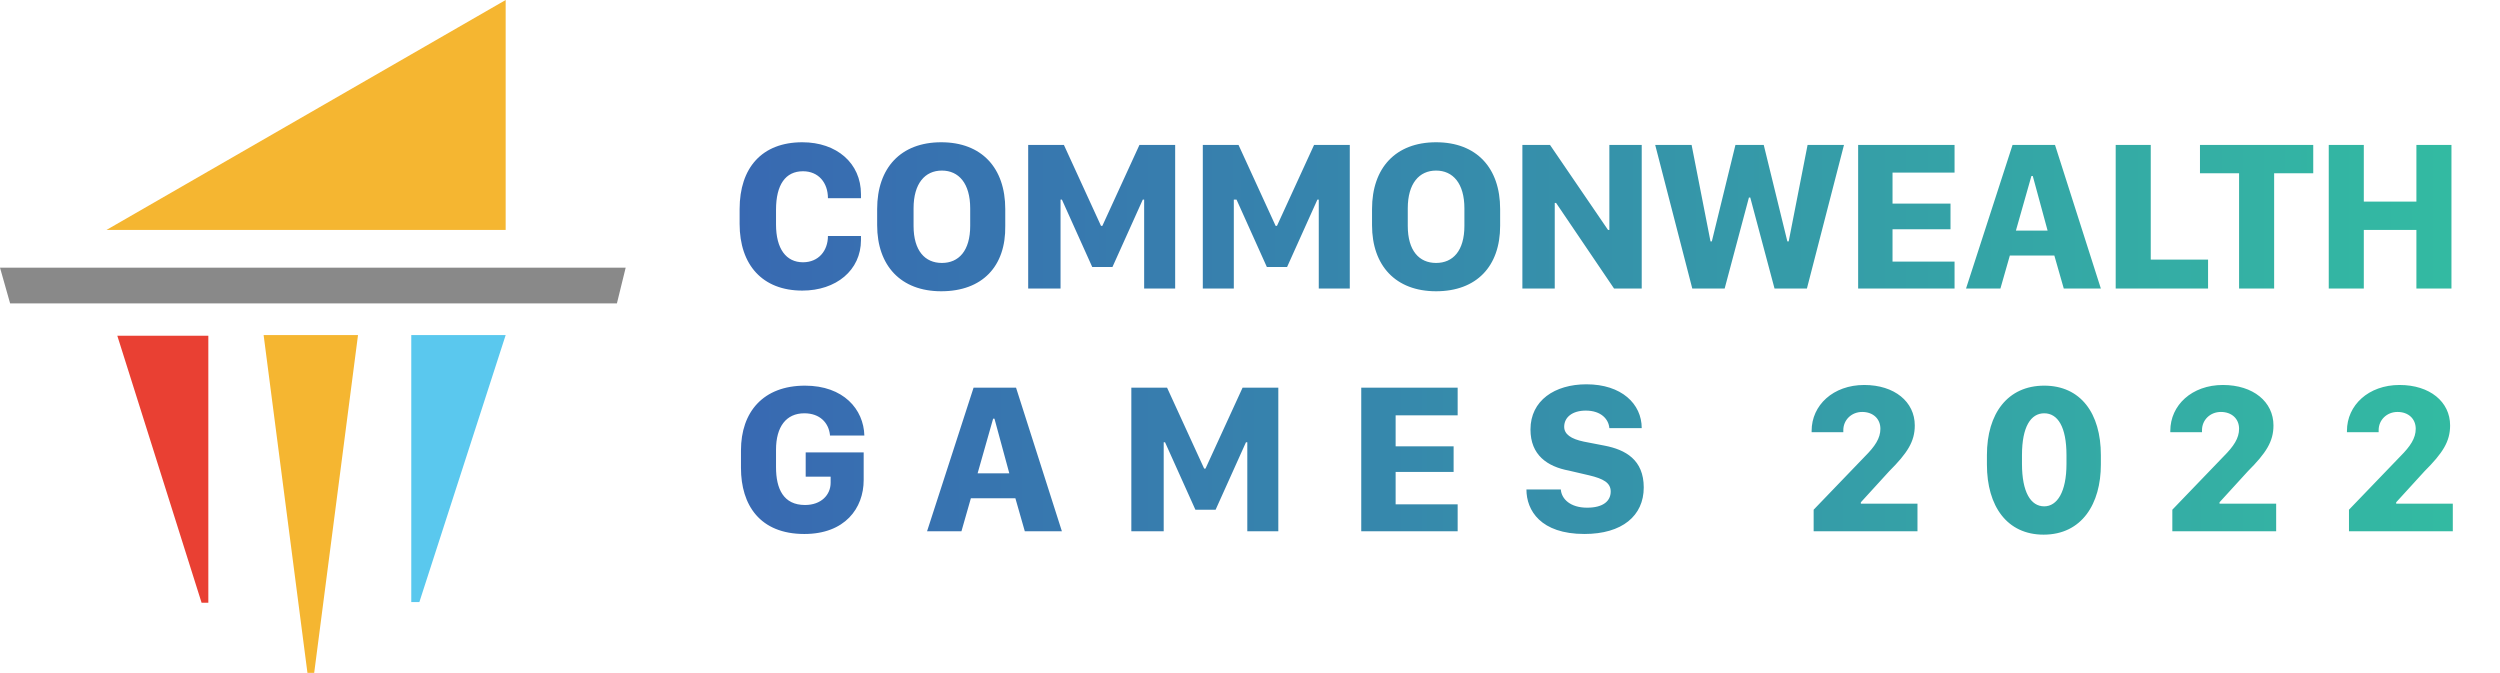
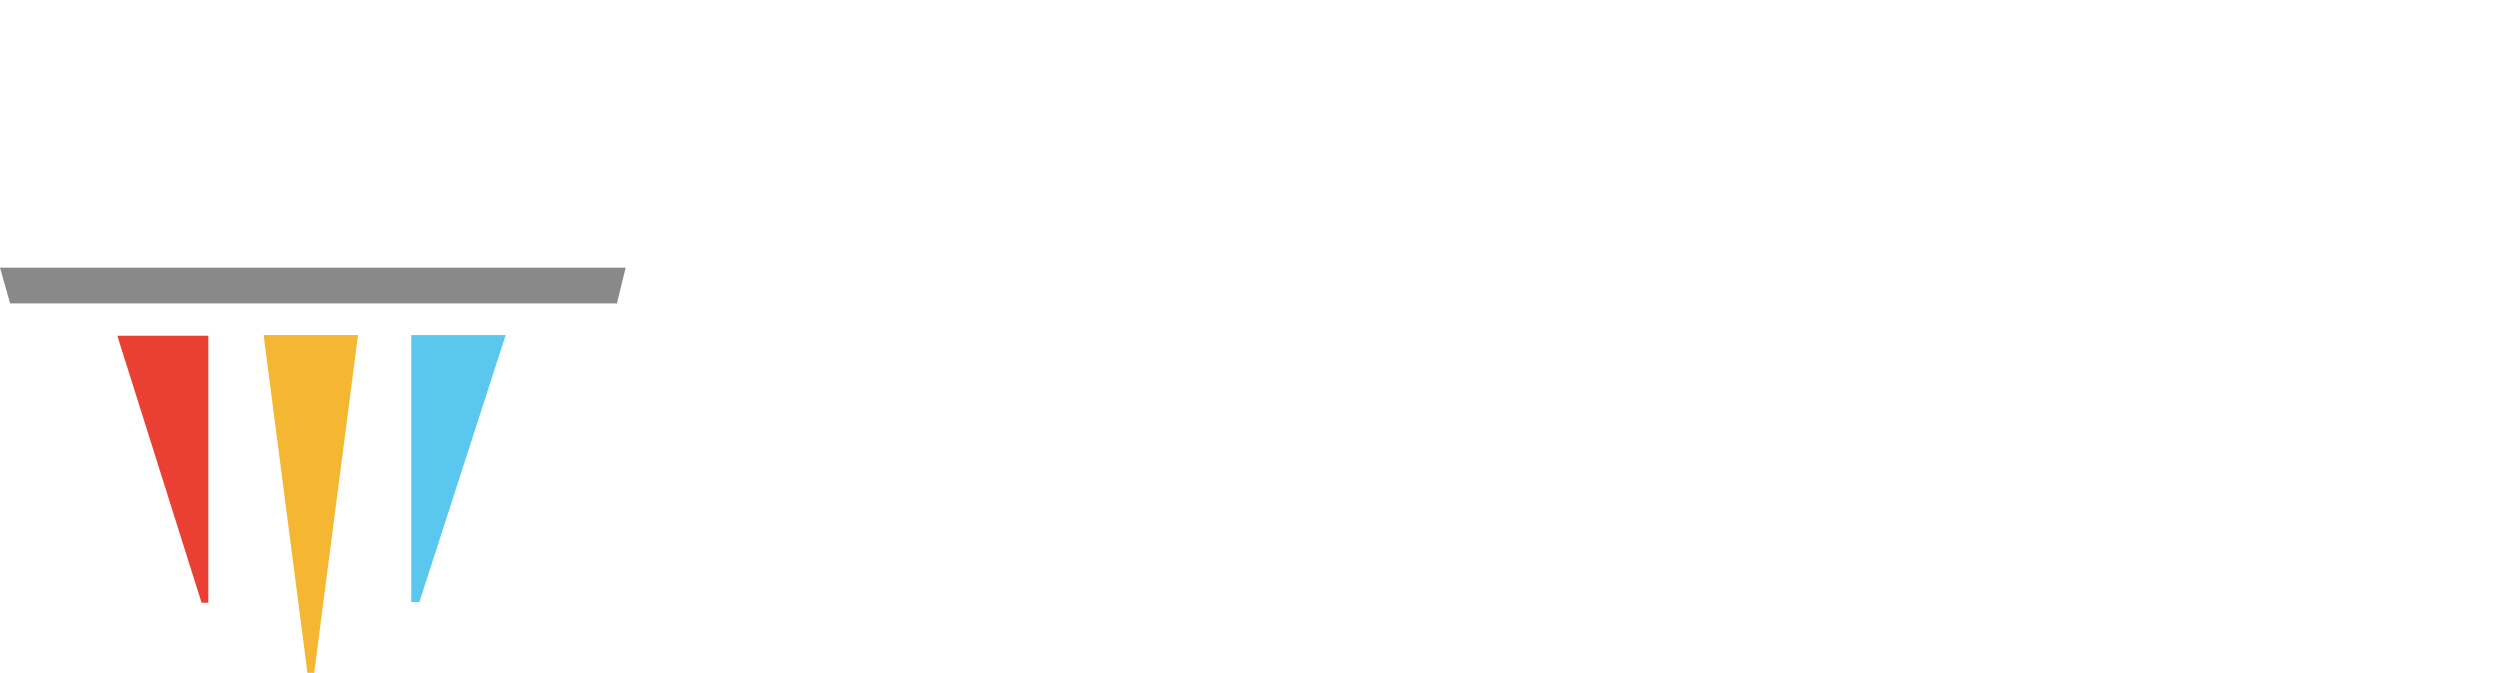
<svg xmlns="http://www.w3.org/2000/svg" xmlns:xlink="http://www.w3.org/1999/xlink" version="1.1" id="CWG2022-Sticky_00000104671933910977799440000000216134821596780477_" x="0px" y="0px" viewBox="0 0 370.8 99.8" style="enable-background:new 0 0 370.8 99.8;" xml:space="preserve">
  <style type="text/css">
	.st0{fill:#898989;}
	.st1{fill:#E94033;}
	.st2{fill:#F5B631;}
	.st3{fill:#5AC8EE;}
	
		.st4{clip-path:url(#SVGID_00000097486025437044024930000014749110976123169155_);fill:url(#BG_00000091726715555689140500000015624718680759675310_);}
</style>
  <g id="CWG2022-Sticky">
    <g id="Torch">
      <path id="Rectangle_20_00000053536693911621596420000010838906053800251797_" class="st0" d="M0,39.7h92.8L91.5,45H1.5L0,39.7z" />
      <path id="Path_8_00000105403365282481081390000001429783976157151629_" class="st1" d="M17.4,49.8l12.5,39.6h1V49.8H17.4z" />
      <path id="Path_9_00000150082761575508583400000000648836593322058683_" class="st2" d="M39.1,49.7l6.5,50.1h1l6.5-50.1H39.1z" />
      <path id="Path_10_00000116937209897447336730000003780661126258024109_" class="st3" d="M61,49.7v39.6h1.2l12.8-39.6H61z" />
-       <polygon class="st2" points="75,34.1 15.8,34.1 75,0 75,0   " />
    </g>
    <g id="Txt_00000094606540113093967070000016836691127748440712_">
      <defs>
        <path id="SVGID_1_" d="M115.1,33.3c0,3.6,1.5,5.6,4,5.6c2.3,0,3.7-1.7,3.7-3.9h4.9v0.6c0,4.5-3.7,7.5-8.7,7.5     c-5.9,0-9.3-3.8-9.3-9.9V31c0-6.1,3.3-9.9,9.3-9.9c5.1,0,8.7,3.1,8.7,7.7v0.6h-4.9c0-2.3-1.4-4-3.7-4c-2.6,0-4,2-4,5.7V33.3z      M139.6,43.2c-6,0-9.5-3.8-9.5-9.8V31c0-6.1,3.5-9.9,9.5-9.9s9.5,3.8,9.5,9.9v2.5C149.2,39.5,145.7,43.2,139.6,43.2z M139.7,25.3     c-2.5,0-4.2,1.9-4.2,5.6v2.6c0,3.7,1.7,5.5,4.2,5.5c2.5,0,4.2-1.8,4.2-5.5v-2.6C143.9,27.2,142.2,25.3,139.7,25.3z M152.5,42.8     V21.5h5.3l5.5,12h0.2l5.5-12h5.3v21.3h-4.6V29.6h-0.2l-4.5,10h-3l-4.5-10h-0.2v13.2H152.5z M178.4,42.8V21.5h5.3l5.5,12h0.2     l5.5-12h5.3v21.3h-4.6V29.6h-0.2l-4.5,10h-3l-4.5-10H183v13.2H178.4z M213,43.2c-6,0-9.5-3.8-9.5-9.8V31c0-6.1,3.5-9.9,9.5-9.9     s9.5,3.8,9.5,9.9v2.5C222.5,39.5,219,43.2,213,43.2z M213,25.3c-2.5,0-4.2,1.9-4.2,5.6v2.6c0,3.7,1.7,5.5,4.2,5.5     c2.5,0,4.2-1.8,4.2-5.5v-2.6C217.2,27.2,215.5,25.3,213,25.3z M225.8,42.8V21.5h4.1l8.6,12.6h0.2V21.5h4.8v21.3h-4.1l-8.6-12.7     h-0.2v12.7H225.8z M251,42.8l-5.5-21.3h5.4l2.8,14.3h0.2l3.5-14.3h4.2l3.5,14.3h0.2l2.8-14.3h5.4L268,42.8h-4.8l-3.6-13.5h-0.2     l-3.6,13.5H251z M289.9,42.8h-14.3V21.5h14.3v4.1h-9.2v4.6h8.6V34h-8.6v4.8h9.2V42.8z M291.6,42.8l6.9-21.3h6.3l6.8,21.3h-5.5     l-1.4-4.9h-6.6l-1.4,4.9H291.6z M301.3,26.1l-2.3,8.1h4.7l-2.2-8.1H301.3z M327.5,42.8h-13.7V21.5h5.2v17h8.5V42.8z M332.1,42.8     V25.7h-5.8v-4.2h16.8v4.2h-5.8v17.1H332.1z M358.4,42.8v-8.7h-7.8v8.7h-5.2V21.5h5.2v8.4h7.8v-8.4h5.2v21.3H358.4z M123.1,64.5     c-0.2-1.8-1.5-3.2-3.8-3.2c-2.7,0-4.2,2-4.2,5.4v2.6c0,3.2,1.1,5.6,4.3,5.6c2.4,0,3.8-1.5,3.8-3.3v-0.9h-3.7v-3.6h8.6v4.1     c0,4.2-2.8,8-8.8,8c-6.6,0-9.4-4.3-9.4-9.8v-2.6c0-5.7,3.3-9.6,9.5-9.6c5.7,0,8.7,3.5,8.8,7.4H123.1z M137.5,78.8l6.9-21.3h6.3     l6.8,21.3H152l-1.4-4.9h-6.6l-1.4,4.9H137.5z M147.3,62.1l-2.3,8.1h4.7l-2.2-8.1H147.3z M167.8,78.8V57.5h5.3l5.5,12h0.2l5.5-12     h5.3v21.3h-4.6V65.6h-0.2l-4.5,10h-3l-4.5-10h-0.2v13.2H167.8z M216.2,78.8h-14.3V57.5h14.3v4.1h-9.2v4.6h8.6V70h-8.6v4.8h9.2     V78.8z M231.5,72.6c0.1,1.4,1.4,2.7,3.9,2.7c2.4,0,3.5-1,3.5-2.4c0-1.3-1.1-1.9-3.2-2.4l-3-0.7c-3.2-0.6-5.7-2.3-5.7-6.1     c0-4.3,3.6-6.7,8.3-6.7c5.2,0,8.2,2.9,8.2,6.5h-4.8c-0.1-1.3-1.2-2.6-3.5-2.6c-2,0-3.2,1-3.2,2.4c0,1.1,1,1.8,2.9,2.2l3.1,0.6     c3.1,0.6,5.8,2.1,5.8,6.2c0,4.2-3.2,6.9-8.8,6.9c-6.5,0-8.6-3.5-8.6-6.6H231.5z M268.7,64.2v-0.3c0-3.8,3.2-6.8,7.8-6.8     c4.5,0,7.5,2.5,7.5,6c0,2.4-1.1,4.1-3.8,6.8l-4.2,4.6v0.2h8.4v4.1H269v-3.2l7.6-7.9c1.5-1.5,2.3-2.7,2.3-4.1     c0-1.5-1.1-2.5-2.7-2.5c-1.6,0-2.8,1.2-2.8,2.7v0.3H268.7z M294.7,67.5c0-6.2,3.1-10.3,8.5-10.3c5.4,0,8.4,4.1,8.4,10.3v1.4     c0,5.8-2.8,10.4-8.5,10.4c-5.4,0-8.4-4.2-8.4-10.4V67.5z M299.9,68.8c0,4.2,1.3,6.3,3.3,6.3c1.9,0,3.3-2.1,3.3-6.3v-1.3     c0-4.2-1.3-6.2-3.3-6.2c-2,0-3.3,2-3.3,6.2V68.8z M321.9,64.2v-0.3c0-3.8,3.2-6.8,7.8-6.8c4.5,0,7.5,2.5,7.5,6     c0,2.4-1.1,4.1-3.8,6.8l-4.2,4.6v0.2h8.4v4.1h-15.4v-3.2l7.6-7.9c1.5-1.5,2.3-2.7,2.3-4.1c0-1.5-1.1-2.5-2.7-2.5     c-1.6,0-2.8,1.2-2.8,2.7v0.3H321.9z M348.1,64.2v-0.3c0-3.8,3.2-6.8,7.8-6.8c4.5,0,7.5,2.5,7.5,6c0,2.4-1.1,4.1-3.8,6.8l-4.2,4.6     v0.2h8.4v4.1h-15.4v-3.2l7.6-7.9c1.5-1.5,2.3-2.7,2.3-4.1c0-1.5-1.1-2.5-2.7-2.5c-1.6,0-2.8,1.2-2.8,2.7v0.3H348.1z" />
      </defs>
      <clipPath id="SVGID_00000136386288777121068320000005750991288623443338_">
        <use xlink:href="#SVGID_1_" style="overflow:visible;" />
      </clipPath>
      <linearGradient id="BG_00000090974535173957926030000008520649721616239256_" gradientUnits="userSpaceOnUse" x1="-413.62" y1="251.562" x2="-414.66" y2="251.562" gradientTransform="matrix(250 0 0 -30 103770.734 7596.85)">
        <stop offset="0" style="stop-color:#33BBA2" />
        <stop offset="1" style="stop-color:#3868B2" />
      </linearGradient>
-       <path id="BG_00000070082857304912638350000017718403471024080547_" style="clip-path:url(#SVGID_00000136386288777121068320000005750991288623443338_);fill:url(#BG_00000090974535173957926030000008520649721616239256_);" d="    M108.7,17.8h253.9c1.6,0,3,2.2,3,5v54.5c0,2.7-1.3,5-3,5H108.7c-1.6,0-3-2.2-3-5V22.7C105.7,20,107.1,17.8,108.7,17.8z" />
    </g>
  </g>
</svg>